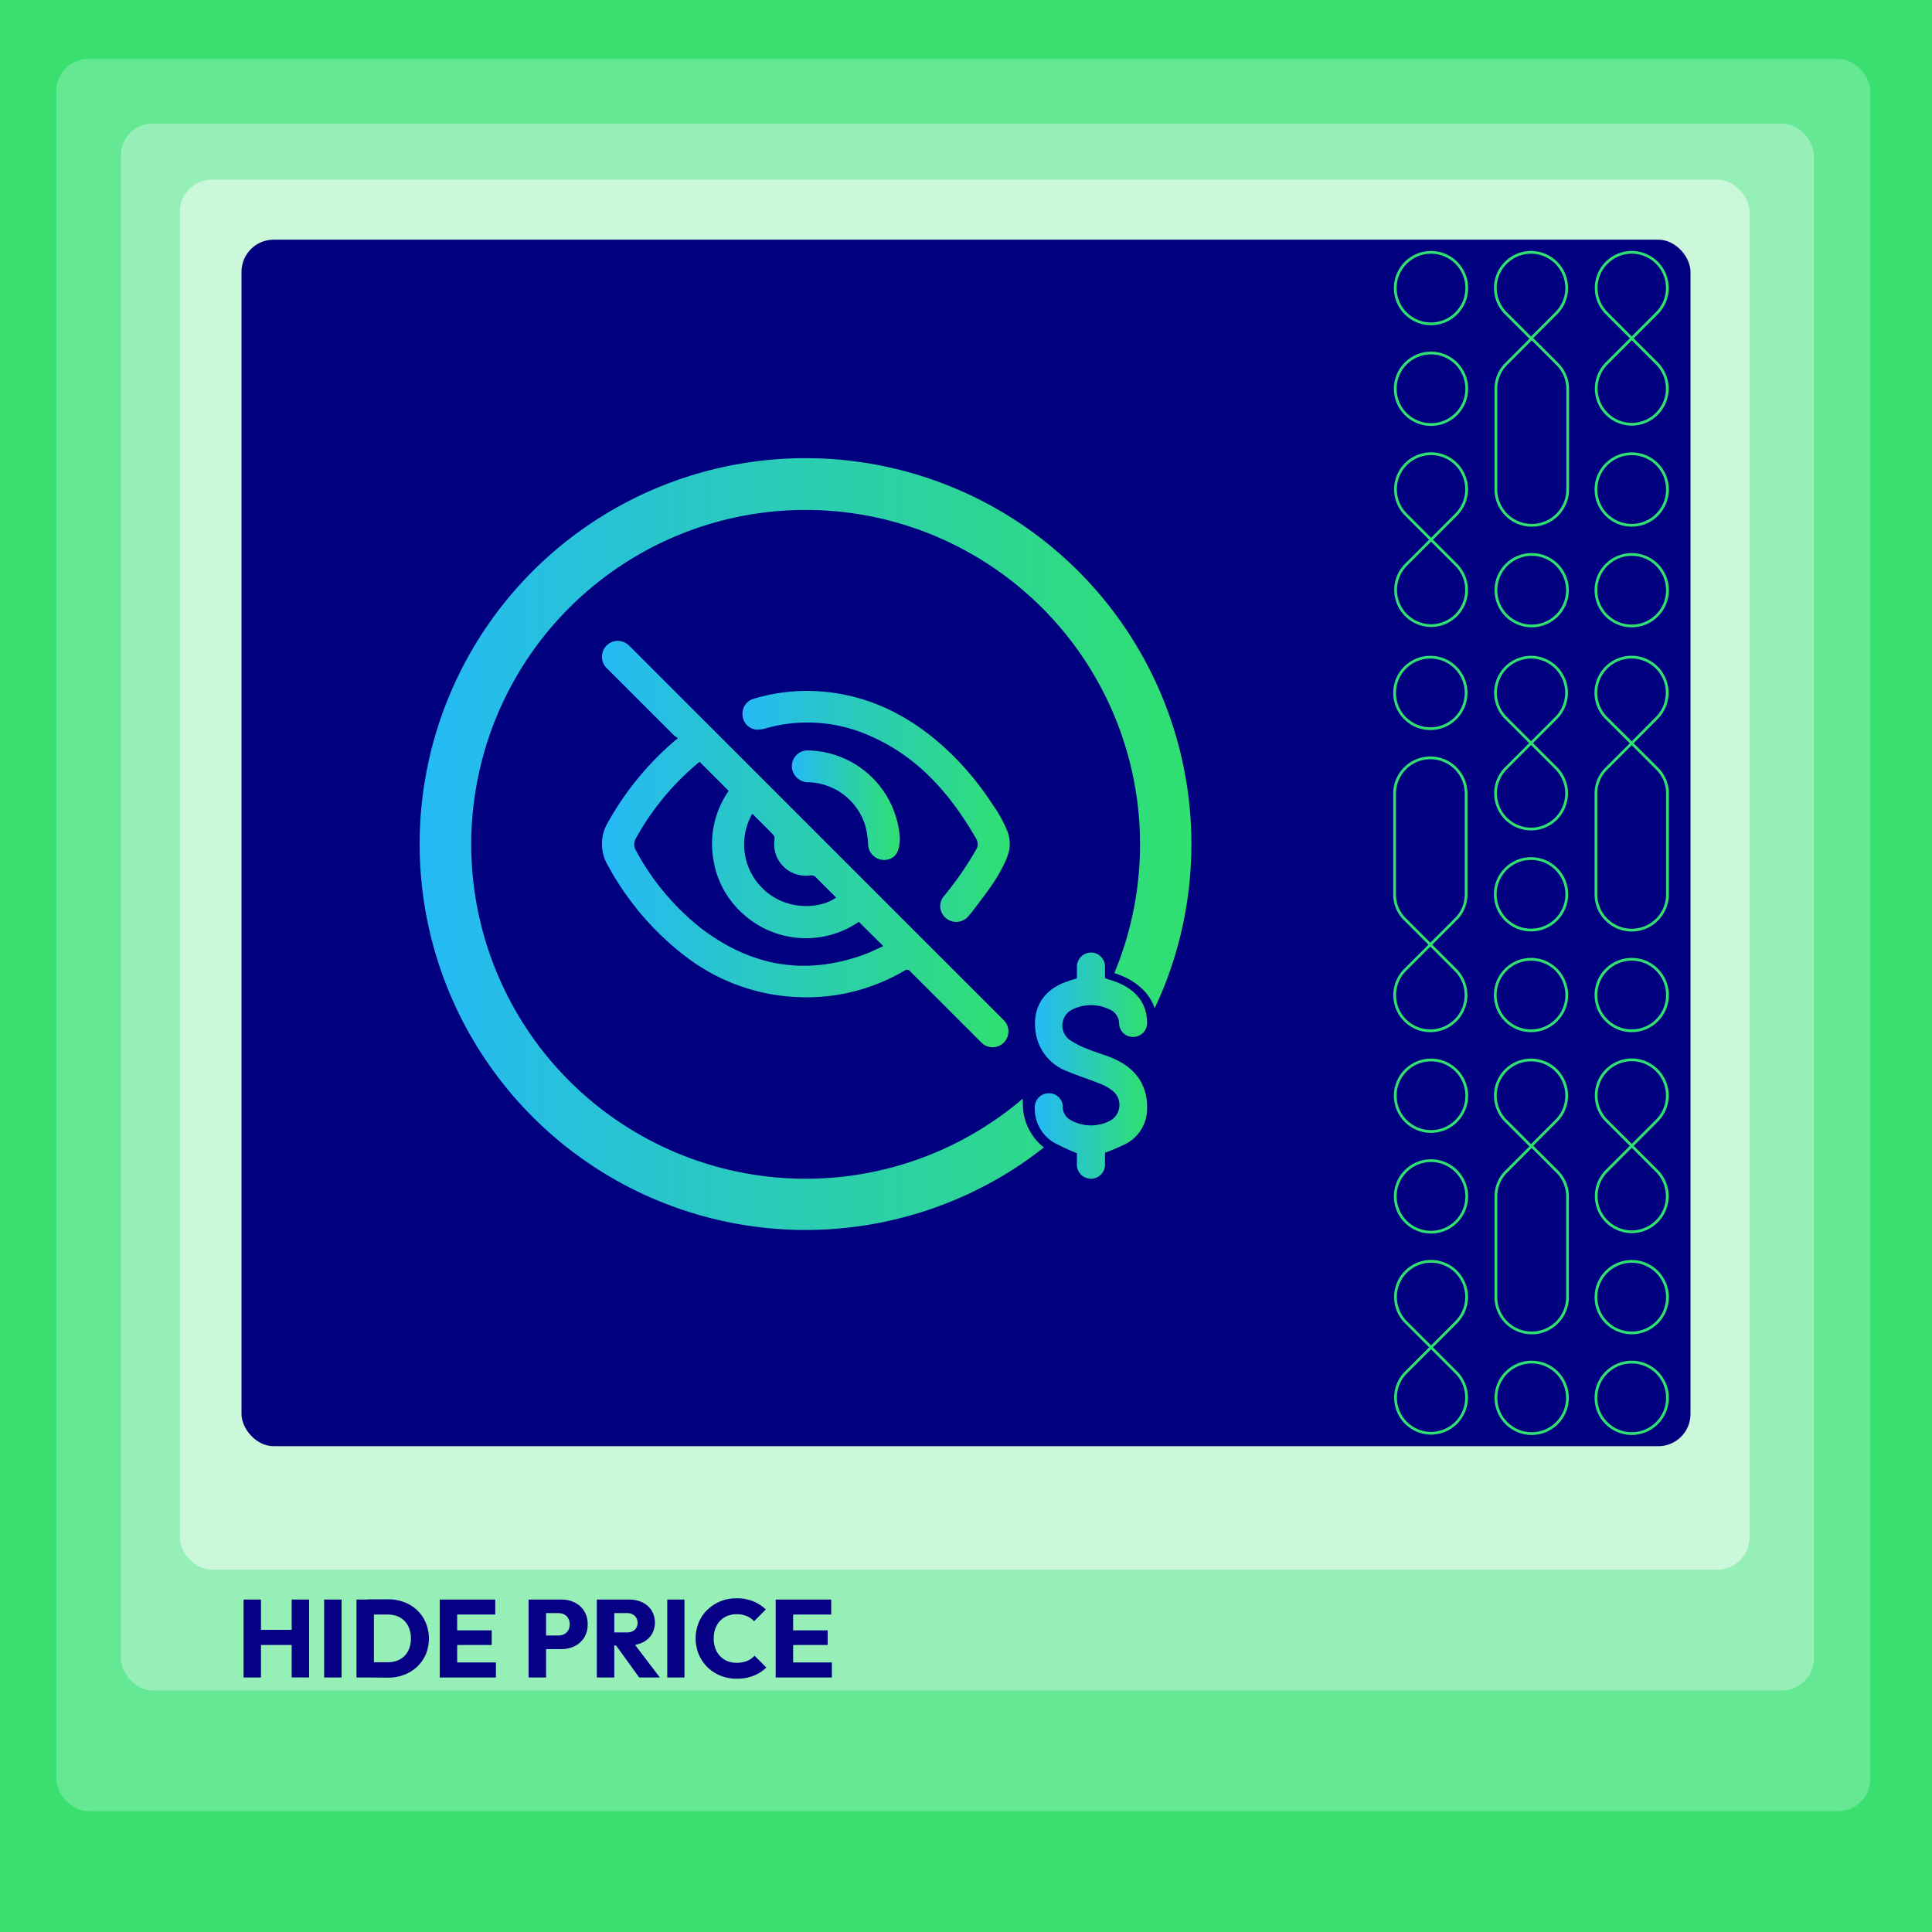
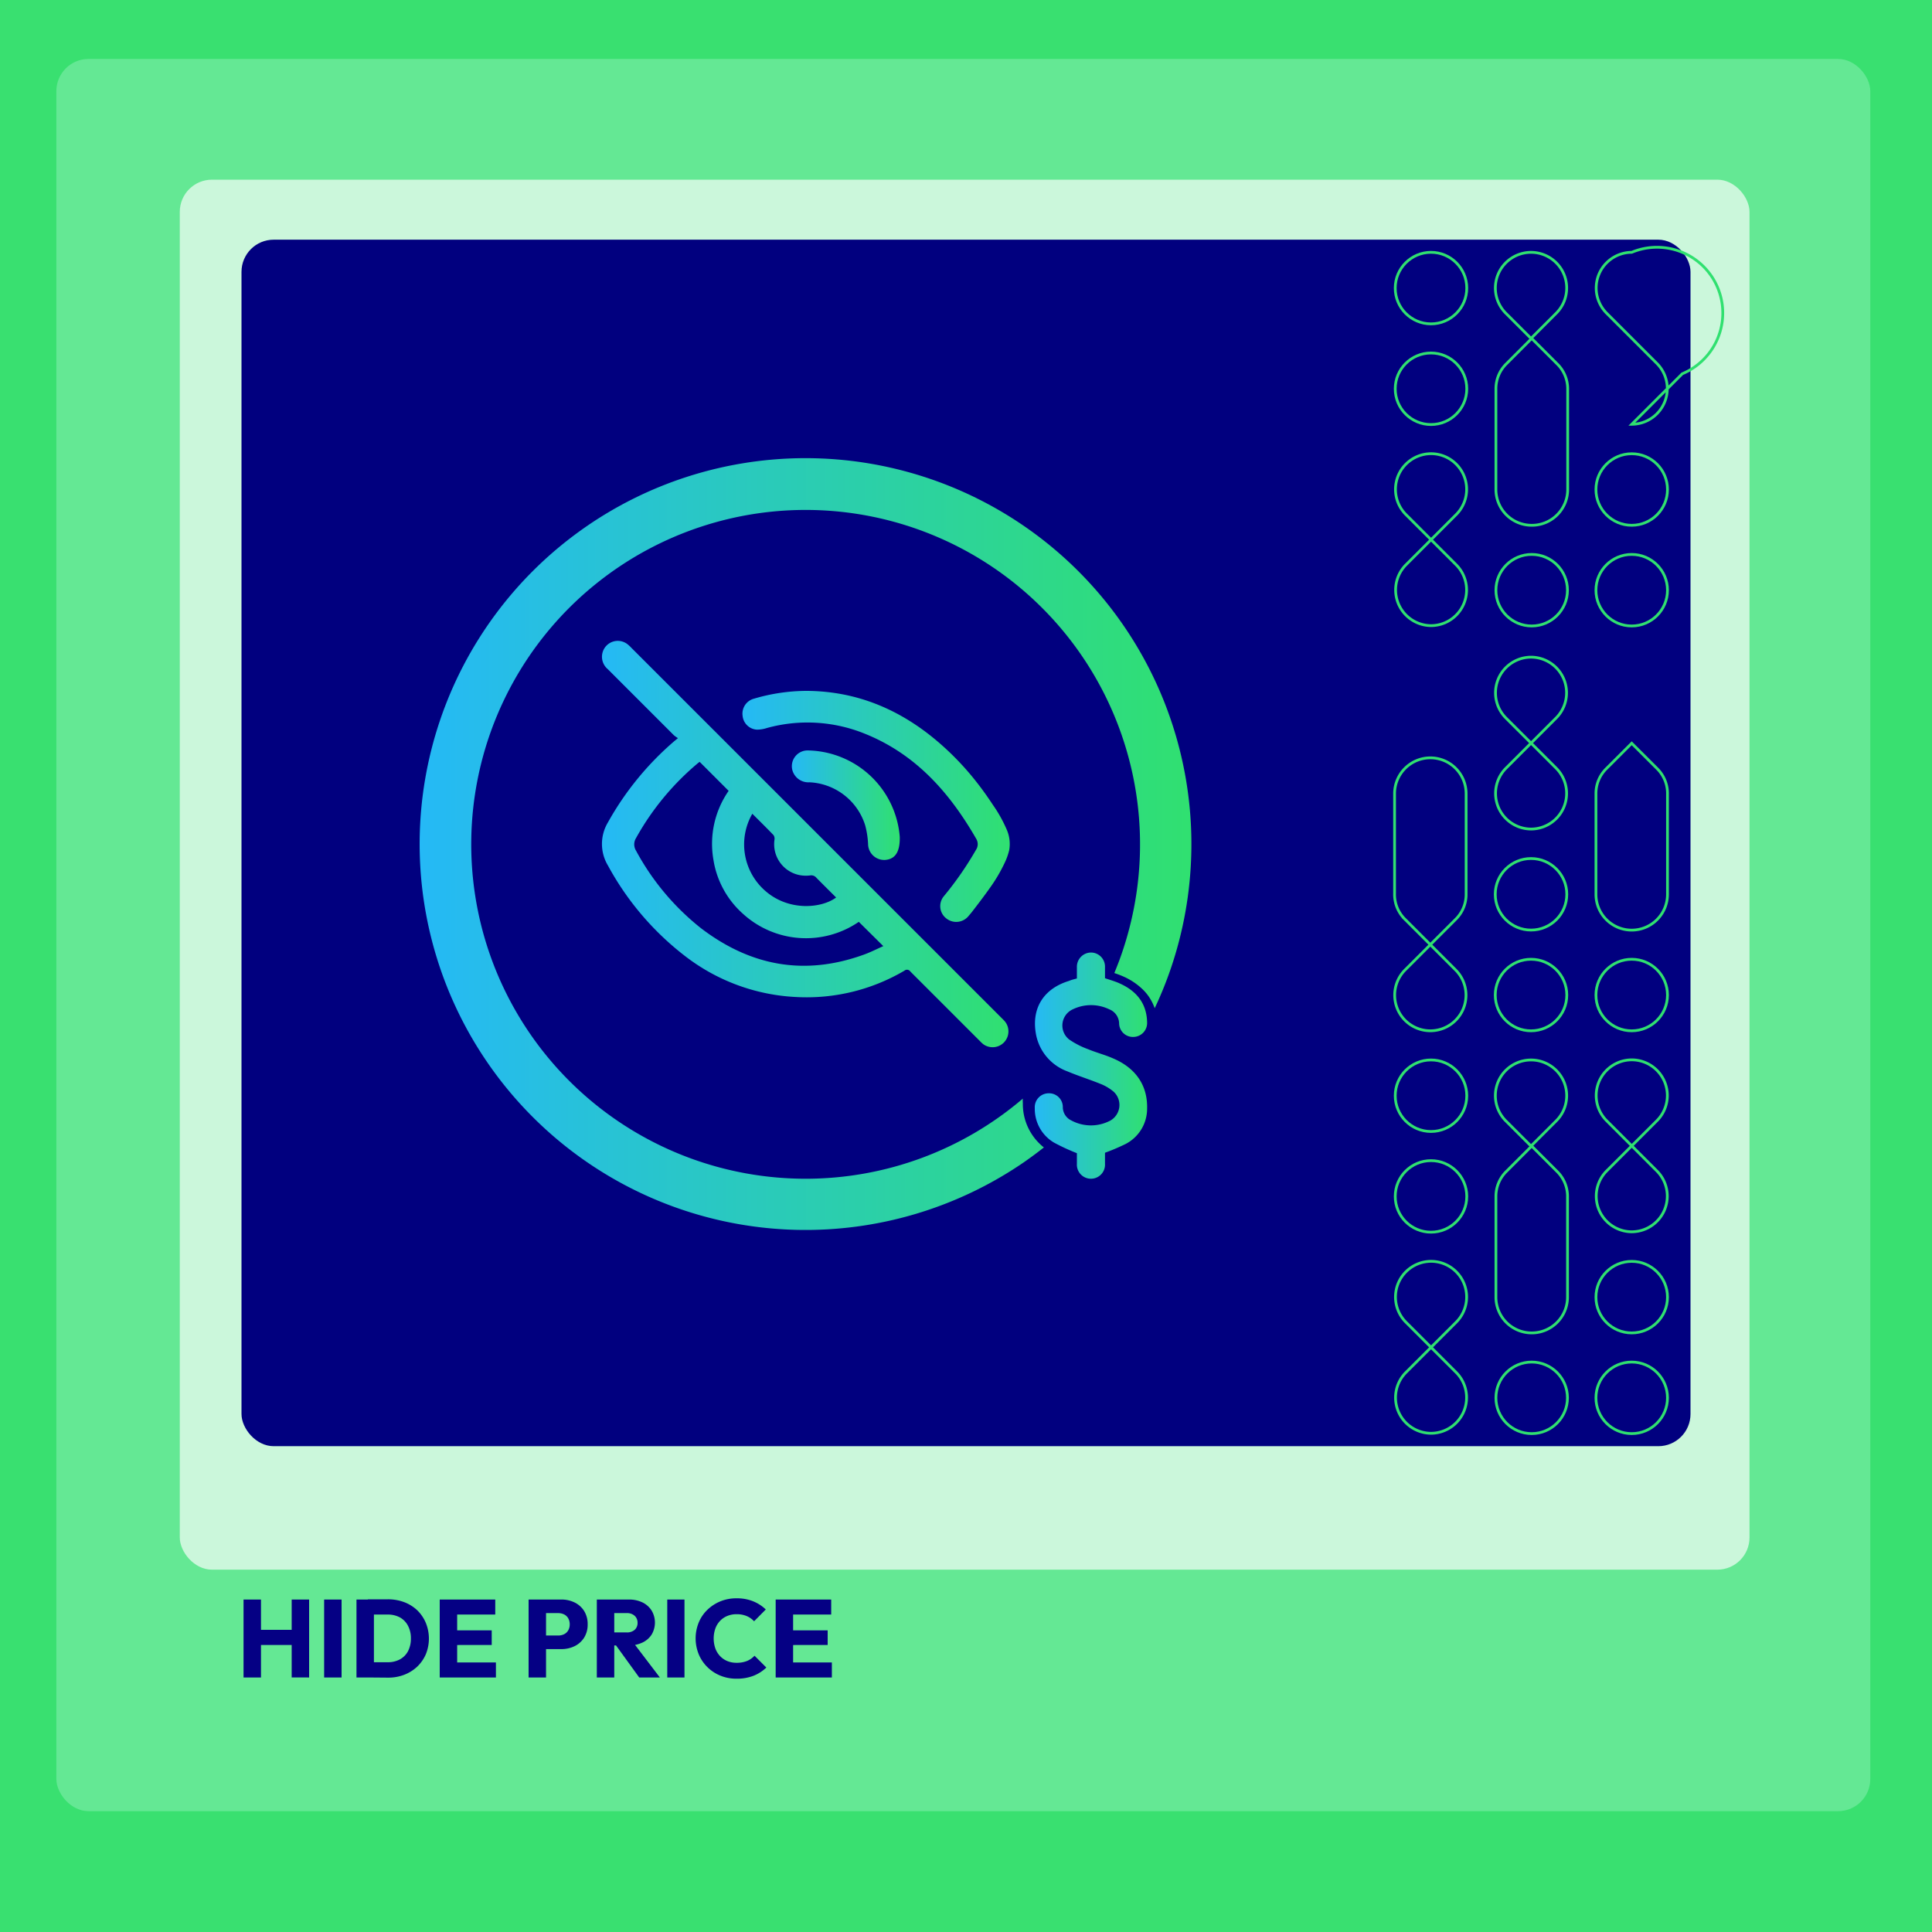
<svg xmlns="http://www.w3.org/2000/svg" xmlns:xlink="http://www.w3.org/1999/xlink" id="Layer_1" data-name="Layer 1" viewBox="0 0 350 350">
  <defs>
    <style>.cls-1{fill:#39e070;}.cls-2,.cls-3,.cls-8{fill:none;stroke-miterlimit:10;}.cls-2,.cls-3{stroke:#fff;}.cls-3,.cls-8{stroke-width:0.5px;}.cls-3{opacity:0.5;}.cls-4{fill:#64e894;}.cls-5{fill:#97efb8;}.cls-6{fill:#cbf7db;}.cls-7{fill:#01007f;}.cls-8{stroke:#30e070;}.cls-9{fill:#050084;}.cls-10{fill:url(#linear-gradient);}.cls-11{fill:url(#linear-gradient-2);}.cls-12{fill:url(#linear-gradient-3);}.cls-13{fill:url(#linear-gradient-4);}.cls-14{fill:url(#linear-gradient-5);}</style>
    <linearGradient id="linear-gradient" x1="134.51" y1="146.07" x2="182.94" y2="146.07" gradientUnits="userSpaceOnUse">
      <stop offset="0" stop-color="#25b9f6" />
      <stop offset="1" stop-color="#30e070" />
    </linearGradient>
    <linearGradient id="linear-gradient-2" x1="109" y1="152.92" x2="182.73" y2="152.92" xlink:href="#linear-gradient" />
    <linearGradient id="linear-gradient-3" x1="143.42" y1="145.87" x2="162.97" y2="145.87" xlink:href="#linear-gradient" />
    <linearGradient id="linear-gradient-4" x1="76.06" y1="152.92" x2="215.88" y2="152.92" xlink:href="#linear-gradient" />
    <linearGradient id="linear-gradient-5" x1="187.46" y1="192.95" x2="207.82" y2="192.95" xlink:href="#linear-gradient" />
  </defs>
  <title>kk</title>
  <rect class="cls-1" x="-473.19" y="-8169.3" width="5278.55" height="8551.8" />
  <rect class="cls-2" x="10.61" y="10.61" width="328.77" height="317.5" rx="4" />
-   <path class="cls-2" d="M306.28,306.47h16.34a5.83,5.83,0,0,0,5.83-5.83V27.77a5.83,5.83,0,0,0-5.83-5.84H27.38a5.83,5.83,0,0,0-5.84,5.84V300.64a5.83,5.83,0,0,0,5.84,5.83H307" />
  <rect class="cls-2" x="32.78" y="32.73" width="284.44" height="251.6" rx="4" />
  <rect class="cls-2" x="43.58" y="43.71" width="262.84" height="218.42" rx="4" />
  <line class="cls-2" x1="43.69" y1="43.84" x2="248.08" y2="261.81" />
  <line class="cls-2" x1="248.06" y1="43.99" x2="43.57" y2="262.12" />
  <line class="cls-2" x1="248.11" y1="152.71" x2="43.83" y2="152.71" />
  <rect class="cls-2" x="43.58" y="43.71" width="204.78" height="218.42" />
  <rect class="cls-2" x="76.06" y="78.35" width="139.82" height="149.14" />
  <line class="cls-2" x1="145.97" y1="43.97" x2="145.97" y2="262.34" />
  <circle class="cls-2" cx="145.97" cy="152.92" r="102.08" />
  <path class="cls-3" d="M306.28,306.47h16.34a5.83,5.83,0,0,0,5.83-5.83V27.77a5.83,5.83,0,0,0-5.83-5.84H27.38a5.83,5.83,0,0,0-5.84,5.84V300.64a5.83,5.83,0,0,0,5.84,5.83H248.07" />
  <rect class="cls-2" width="350" height="350" />
  <rect class="cls-1" width="350" height="350" transform="translate(0 350) rotate(-90)" />
  <rect class="cls-4" x="10.21" y="10.68" width="328.61" height="317.43" rx="5.83" />
-   <rect class="cls-5" x="21.88" y="22.37" width="306.74" height="283.89" rx="5.83" />
  <rect class="cls-6" x="32.57" y="32.55" width="284.37" height="251.81" rx="5.83" />
  <rect class="cls-7" x="43.75" y="43.42" width="262.5" height="218.57" rx="5.83" />
-   <circle class="cls-8" cx="259.12" cy="125.53" r="6.48" />
  <path class="cls-8" d="M259.12,137.29a6.48,6.48,0,0,1,6.48,6.48V162a6.31,6.31,0,0,1-1.9,4.55l-4.58,4.58-4.58-4.58a6.31,6.31,0,0,1-1.9-4.71V144c0-.07,0-.13,0-.2A6.49,6.49,0,0,1,259.12,137.29Z" />
  <path class="cls-8" d="M259.12,171.14l4.57,4.57a6.46,6.46,0,1,1-9.14,0Z" />
  <circle class="cls-8" cx="277.36" cy="162.01" r="6.48" />
  <circle class="cls-8" cx="277.36" cy="180.26" r="6.48" />
  <path class="cls-8" d="M277.36,119.05h0a6.46,6.46,0,0,0-4.57,11l9.15,9.14a6.46,6.46,0,0,1-4.57,11h0a6.46,6.46,0,0,1-4.57-11l9.15-9.16A6.46,6.46,0,0,0,277.36,119.05Z" />
  <path class="cls-8" d="M295.6,168.5a6.48,6.48,0,0,1-6.48-6.49V143.77a6.31,6.31,0,0,1,1.9-4.54l4.58-4.58,4.58,4.57a6.32,6.32,0,0,1,1.9,4.71v17.89a1.21,1.21,0,0,1,0,.19A6.48,6.48,0,0,1,295.6,168.5Z" />
-   <path class="cls-8" d="M295.6,134.65,291,130.07a6.46,6.46,0,1,1,9.14,0Z" />
  <circle class="cls-8" cx="295.6" cy="180.26" r="6.48" />
  <circle class="cls-8" cx="259.24" cy="198.5" r="6.48" />
  <circle class="cls-8" cx="259.24" cy="216.74" r="6.48" />
  <path class="cls-8" d="M259.24,228.5h0a6.46,6.46,0,0,0-4.57,11l9.15,9.15a6.46,6.46,0,0,1-4.57,11h0a6.46,6.46,0,0,1-4.57-11l9.15-9.15A6.46,6.46,0,0,0,259.24,228.5Z" />
  <circle class="cls-8" cx="295.6" cy="234.99" r="6.48" />
  <circle class="cls-8" cx="295.6" cy="253.23" r="6.48" />
  <path class="cls-8" d="M295.6,192h0a6.46,6.46,0,0,0-4.57,11l9.15,9.15a6.46,6.46,0,0,1-4.57,11h0a6.46,6.46,0,0,1-4.57-11l9.15-9.15A6.46,6.46,0,0,0,295.6,192Z" />
  <circle class="cls-8" cx="277.48" cy="253.23" r="6.48" />
  <path class="cls-8" d="M277.49,241.47A6.48,6.48,0,0,1,271,235V216.74a6.32,6.32,0,0,1,1.91-4.54l4.57-4.58,4.58,4.58a6.35,6.35,0,0,1,1.91,4.71V235A6.48,6.48,0,0,1,277.49,241.47Z" />
  <path class="cls-8" d="M277.36,207.62l-4.57-4.57a6.46,6.46,0,1,1,9.14,0Z" />
  <circle class="cls-8" cx="259.24" cy="52.19" r="6.48" />
  <circle class="cls-8" cx="259.24" cy="70.43" r="6.48" />
  <path class="cls-8" d="M259.24,82.19h0a6.46,6.46,0,0,0-4.57,11l9.15,9.15a6.46,6.46,0,0,1-4.57,11h0a6.47,6.47,0,0,1-4.57-11l9.15-9.15A6.46,6.46,0,0,0,259.24,82.19Z" />
  <circle class="cls-8" cx="295.6" cy="88.68" r="6.48" />
  <circle class="cls-8" cx="295.6" cy="106.92" r="6.48" />
-   <path class="cls-8" d="M295.6,45.71h0a6.46,6.46,0,0,0-4.57,11l9.15,9.15a6.46,6.46,0,0,1-4.57,11h0a6.46,6.46,0,0,1-4.57-11l9.15-9.15A6.46,6.46,0,0,0,295.6,45.71Z" />
+   <path class="cls-8" d="M295.6,45.71h0a6.46,6.46,0,0,0-4.57,11l9.15,9.15a6.46,6.46,0,0,1-4.57,11h0l9.15-9.15A6.46,6.46,0,0,0,295.6,45.71Z" />
  <circle class="cls-8" cx="277.48" cy="106.92" r="6.48" />
  <path class="cls-8" d="M277.49,95.16A6.48,6.48,0,0,1,271,88.68V70.43a6.32,6.32,0,0,1,1.91-4.54l4.57-4.58,4.58,4.58A6.34,6.34,0,0,1,284,70.6V88.68A6.48,6.48,0,0,1,277.49,95.16Z" />
  <path class="cls-8" d="M277.36,61.31l-4.57-4.57a6.46,6.46,0,1,1,9.14,0Z" />
  <path class="cls-9" d="M44.12,303.89V289.77h3.16v14.12ZM46,298v-2.74H53.9V298Zm6.84,5.88V289.77H56v14.12Z" />
  <path class="cls-9" d="M58.72,303.89V289.77h3.16v14.12Z" />
  <path class="cls-9" d="M64.58,303.89V289.77h3.16v14.12Zm2.16,0v-2.76h3.48a4.56,4.56,0,0,0,2.23-.52,3.64,3.64,0,0,0,1.47-1.49,4.92,4.92,0,0,0,.52-2.31,4.75,4.75,0,0,0-.53-2.29A3.64,3.64,0,0,0,72.43,293a4.62,4.62,0,0,0-2.21-.51H66.64v-2.76h3.62a8.31,8.31,0,0,1,2.95.51,7.15,7.15,0,0,1,2.36,1.46A6.88,6.88,0,0,1,77.14,294a7.51,7.51,0,0,1,0,5.69,6.94,6.94,0,0,1-1.56,2.24,7.19,7.19,0,0,1-2.35,1.47,8,8,0,0,1-2.93.52Z" />
  <path class="cls-9" d="M79.66,303.89V289.77h3.16v14.12Zm2.42-11.4v-2.72h7.64v2.72Zm0,5.52v-2.66h7V298Zm0,5.88v-2.72h7.76v2.72Z" />
  <path class="cls-9" d="M95.76,303.89V289.77h3.16v14.12Zm2.42-5.14v-2.46h3a2.45,2.45,0,0,0,1-.23,1.78,1.78,0,0,0,.75-.69,2.14,2.14,0,0,0,.28-1.1,2.19,2.19,0,0,0-.28-1.12,1.78,1.78,0,0,0-.75-.69,2.45,2.45,0,0,0-1-.23h-3v-2.46h3.5a5.42,5.42,0,0,1,2.43.54,4.23,4.23,0,0,1,1.72,1.55,4.46,4.46,0,0,1,.63,2.41,4.42,4.42,0,0,1-.63,2.39,4.23,4.23,0,0,1-1.72,1.55,5.42,5.42,0,0,1-2.43.54Z" />
  <path class="cls-9" d="M108.12,303.89V289.77h3.16v14.12Zm2.42-5.8v-2.36h3a2.1,2.1,0,0,0,1.44-.47,1.65,1.65,0,0,0,.52-1.27,1.68,1.68,0,0,0-.51-1.26,2,2,0,0,0-1.43-.5h-3v-2.46h3.36a5.55,5.55,0,0,1,2.48.53,4.06,4.06,0,0,1,1.65,1.47,4.27,4.27,0,0,1,0,4.35,4,4,0,0,1-1.68,1.45,5.76,5.76,0,0,1-2.54.52Zm5.26,5.8-4.4-6.08,2.9-.8,5.24,6.88Z" />
  <path class="cls-9" d="M120.88,303.89V289.77H124v14.12Z" />
  <path class="cls-9" d="M133.44,304.11a7.6,7.6,0,0,1-2.93-.55,7.12,7.12,0,0,1-2.36-1.55,7,7,0,0,1-1.57-2.33,7.63,7.63,0,0,1,0-5.74,6.72,6.72,0,0,1,1.57-2.31,7.46,7.46,0,0,1,2.35-1.53,7.58,7.58,0,0,1,2.94-.55,7.81,7.81,0,0,1,3,.54,7.22,7.22,0,0,1,2.29,1.48l-2.12,2.14a3.87,3.87,0,0,0-1.33-.94,4.56,4.56,0,0,0-1.83-.34,4.3,4.3,0,0,0-1.68.31,3.76,3.76,0,0,0-1.32.89,4,4,0,0,0-.86,1.4,5.52,5.52,0,0,0,0,3.59,4.07,4.07,0,0,0,.86,1.4,3.78,3.78,0,0,0,1.32.9,4.3,4.3,0,0,0,1.68.31,4.93,4.93,0,0,0,1.88-.33,3.84,3.84,0,0,0,1.36-.95l2.14,2.14a7.16,7.16,0,0,1-2.32,1.49A8.24,8.24,0,0,1,133.44,304.11Z" />
  <path class="cls-9" d="M140.52,303.89V289.77h3.16v14.12Zm2.42-11.4v-2.72h7.64v2.72Zm0,5.52v-2.66h7V298Zm0,5.88v-2.72h7.76v2.72Z" />
  <path class="cls-10" d="M182.83,154a11.53,11.53,0,0,1-.86,2.39,28.75,28.75,0,0,1-2.58,4.38c-1.06,1.5-2.2,3-3.3,4.42-.21.27-.43.52-.65.78a2.87,2.87,0,0,1-4.07.36,2.8,2.8,0,0,1-.36-4,59.87,59.87,0,0,0,5.78-8.34,1.87,1.87,0,0,0,.08-2c-4.83-8.41-11-15.4-20.27-19.1a27.62,27.62,0,0,0-17.68-1,5.78,5.78,0,0,1-1.83.29,2.76,2.76,0,0,1-2.56-2.51,2.8,2.8,0,0,1,2.1-3.11,33.82,33.82,0,0,1,9.59-1.4c9,.07,16.77,3.35,23.56,9.1a50.57,50.57,0,0,1,7.1,7.38c1.06,1.34,2.05,2.74,3,4.18a24.71,24.71,0,0,1,2.52,4.52A6.47,6.47,0,0,1,182.83,154Z" />
  <path class="cls-11" d="M122.82,133.72a5.63,5.63,0,0,1-.74-.52l-12-12a2.91,2.91,0,0,1-.92-3,2.86,2.86,0,0,1,4.51-1.5,6.87,6.87,0,0,1,.74.69l66.87,66.86c.27.27.55.54.8.83a2.87,2.87,0,0,1-4,4.05,7.54,7.54,0,0,1-.58-.55L164.92,176a.73.73,0,0,0-1.08-.15,34.91,34.91,0,0,1-19.6,4.77A35.7,35.7,0,0,1,124,173.12a51.81,51.81,0,0,1-13.86-16.31,7.59,7.59,0,0,1,0-7.84,54,54,0,0,1,12.14-14.81Zm3.93,4.3-.24.17a48.17,48.17,0,0,0-11.29,13.64,2.16,2.16,0,0,0,0,2.27,45.31,45.31,0,0,0,11.83,14.1C136,175,145.7,176.8,156.33,173c1.3-.45,2.53-1.09,3.69-1.6L155.58,167a16.93,16.93,0,0,1-21-1.47,16.51,16.51,0,0,1-5.33-9.74A16.82,16.82,0,0,1,132,143.27Zm9.54,9.4a11.15,11.15,0,0,0,2.5,14.1c4.26,3.61,10.1,3,12.68,1.07-1.19-1.19-2.39-2.37-3.57-3.57a1.19,1.19,0,0,0-1.12-.43,6.11,6.11,0,0,1-2-.07,5.71,5.71,0,0,1-4.48-6.38,1.17,1.17,0,0,0-.16-.84C138.9,150,137.61,148.74,136.29,147.42Z" />
  <path class="cls-12" d="M163,151.6c.06,2.62-.76,3.84-2.23,4.13a2.92,2.92,0,0,1-3.51-2.87,16.05,16.05,0,0,0-.52-3.33,11.11,11.11,0,0,0-10.11-7.81,3,3,0,0,1-3.09-2.22,2.85,2.85,0,0,1,2.84-3.55A17,17,0,0,1,163,151.6Z" />
  <path class="cls-13" d="M146,83A69.91,69.91,0,1,0,185.42,210.6q1.89-1.31,3.69-2.73a10,10,0,0,1-3.81-8.05,4.25,4.25,0,0,1,0-.8,60.58,60.58,0,1,1,19.54-31.85,60.9,60.9,0,0,1-2.08,6.85c-.29.76-.58,1.51-.89,2.26a16.55,16.55,0,0,1,1.7.65,11.91,11.91,0,0,1,3.42,2.29,8.37,8.37,0,0,1,1.5,1.92,8.24,8.24,0,0,1,.69,1.51c.17-.35.33-.7.49-1.05a68.23,68.23,0,0,0,3.18-8.47A69.92,69.92,0,0,0,146,83Z" />
  <path class="cls-14" d="M195.09,177.26c0-.68,0-1.37,0-2.06a2.58,2.58,0,0,1,2.52-2.64,2.55,2.55,0,0,1,2.57,2.65c0,.67,0,1.33,0,2,.95.33,1.9.58,2.78,1,3,1.38,4.78,3.63,4.85,7a2.53,2.53,0,0,1-2.42,2.64,2.5,2.5,0,0,1-2.65-2.4,2.81,2.81,0,0,0-1.78-2.6,7.58,7.58,0,0,0-6.62,0,3.22,3.22,0,0,0-.64,5.47,15.28,15.28,0,0,0,3.44,1.76c1.44.6,3,1,4.4,1.61,4.2,1.75,6.37,4.93,6.27,9.13a7.2,7.2,0,0,1-3.89,6.42,37.21,37.21,0,0,1-3.74,1.59c0,.56,0,1.27,0,2a2.55,2.55,0,1,1-5.09,0c0-.71,0-1.43,0-1.92a37.34,37.34,0,0,1-4.15-1.92,7.1,7.1,0,0,1-3.48-6.25,2.52,2.52,0,0,1,2.45-2.68,2.49,2.49,0,0,1,2.63,2.5,2.68,2.68,0,0,0,1.54,2.42,7.5,7.5,0,0,0,7.11,0,3.26,3.26,0,0,0,.53-5.23,8.57,8.57,0,0,0-2.37-1.4c-2-.81-4-1.43-6-2.27a8.89,8.89,0,0,1-5.72-7c-.73-4.56,1.53-8,6-9.37C194.1,177.51,194.56,177.4,195.09,177.26Z" />
</svg>